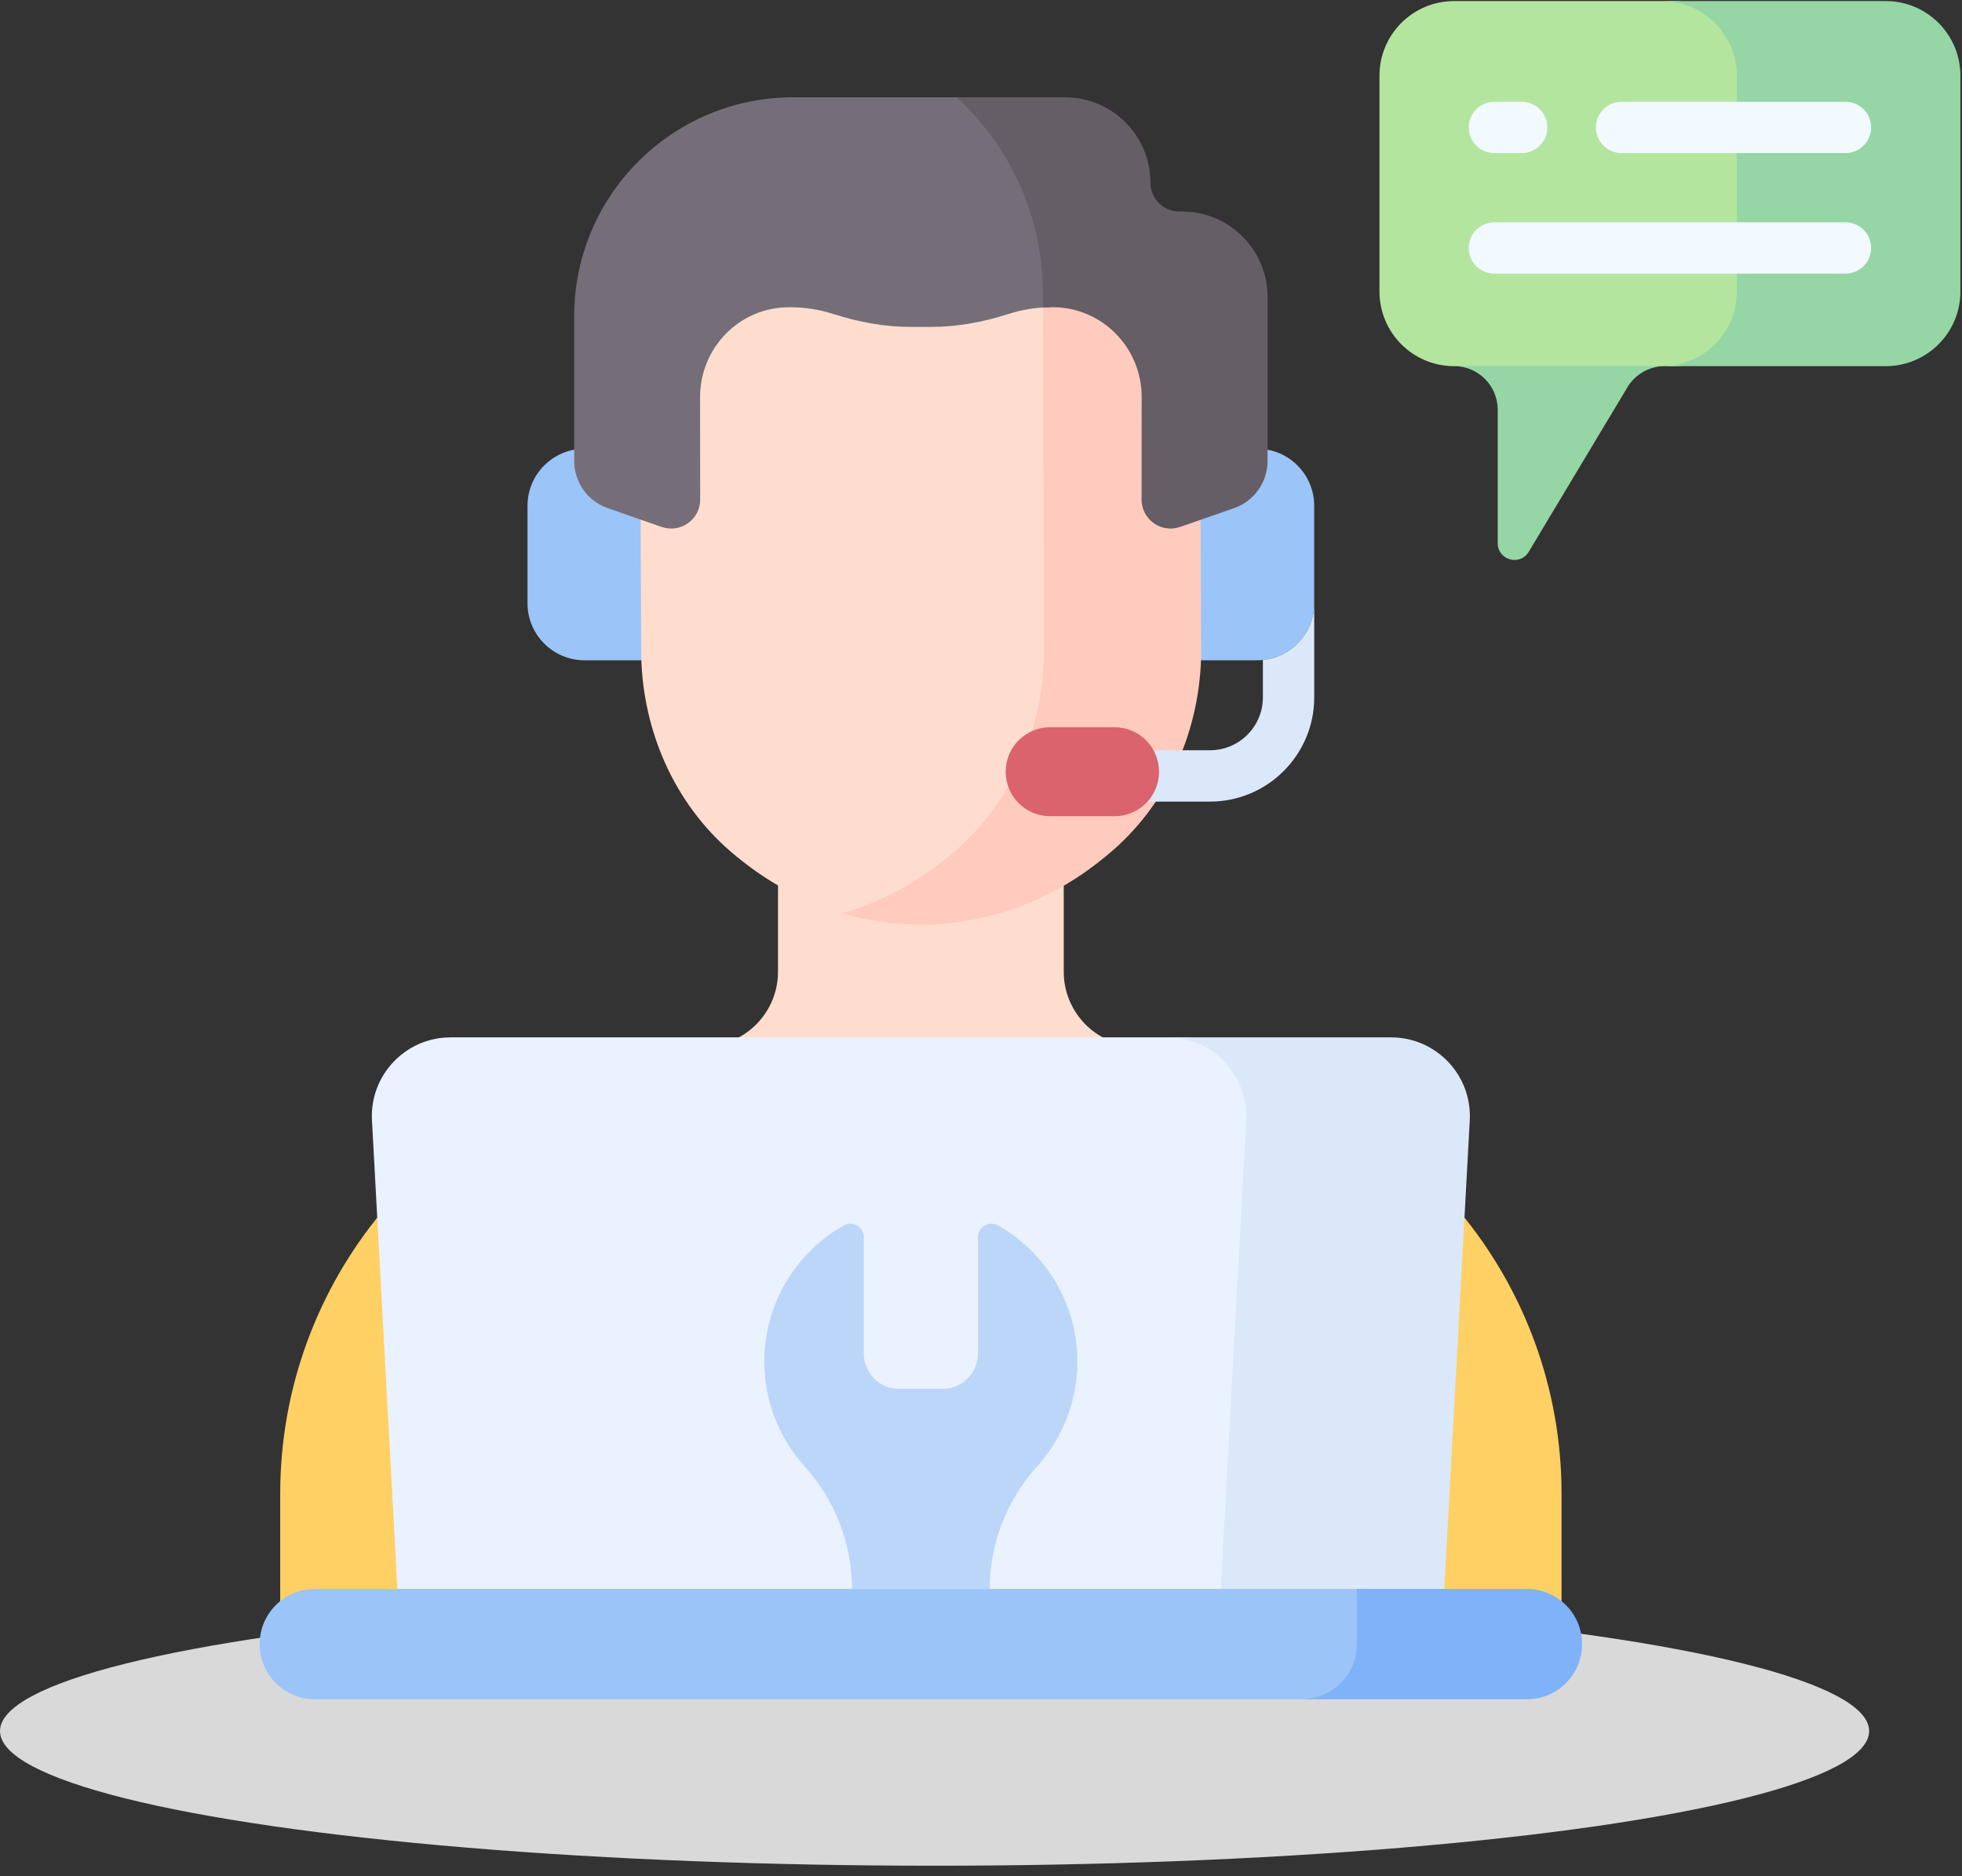
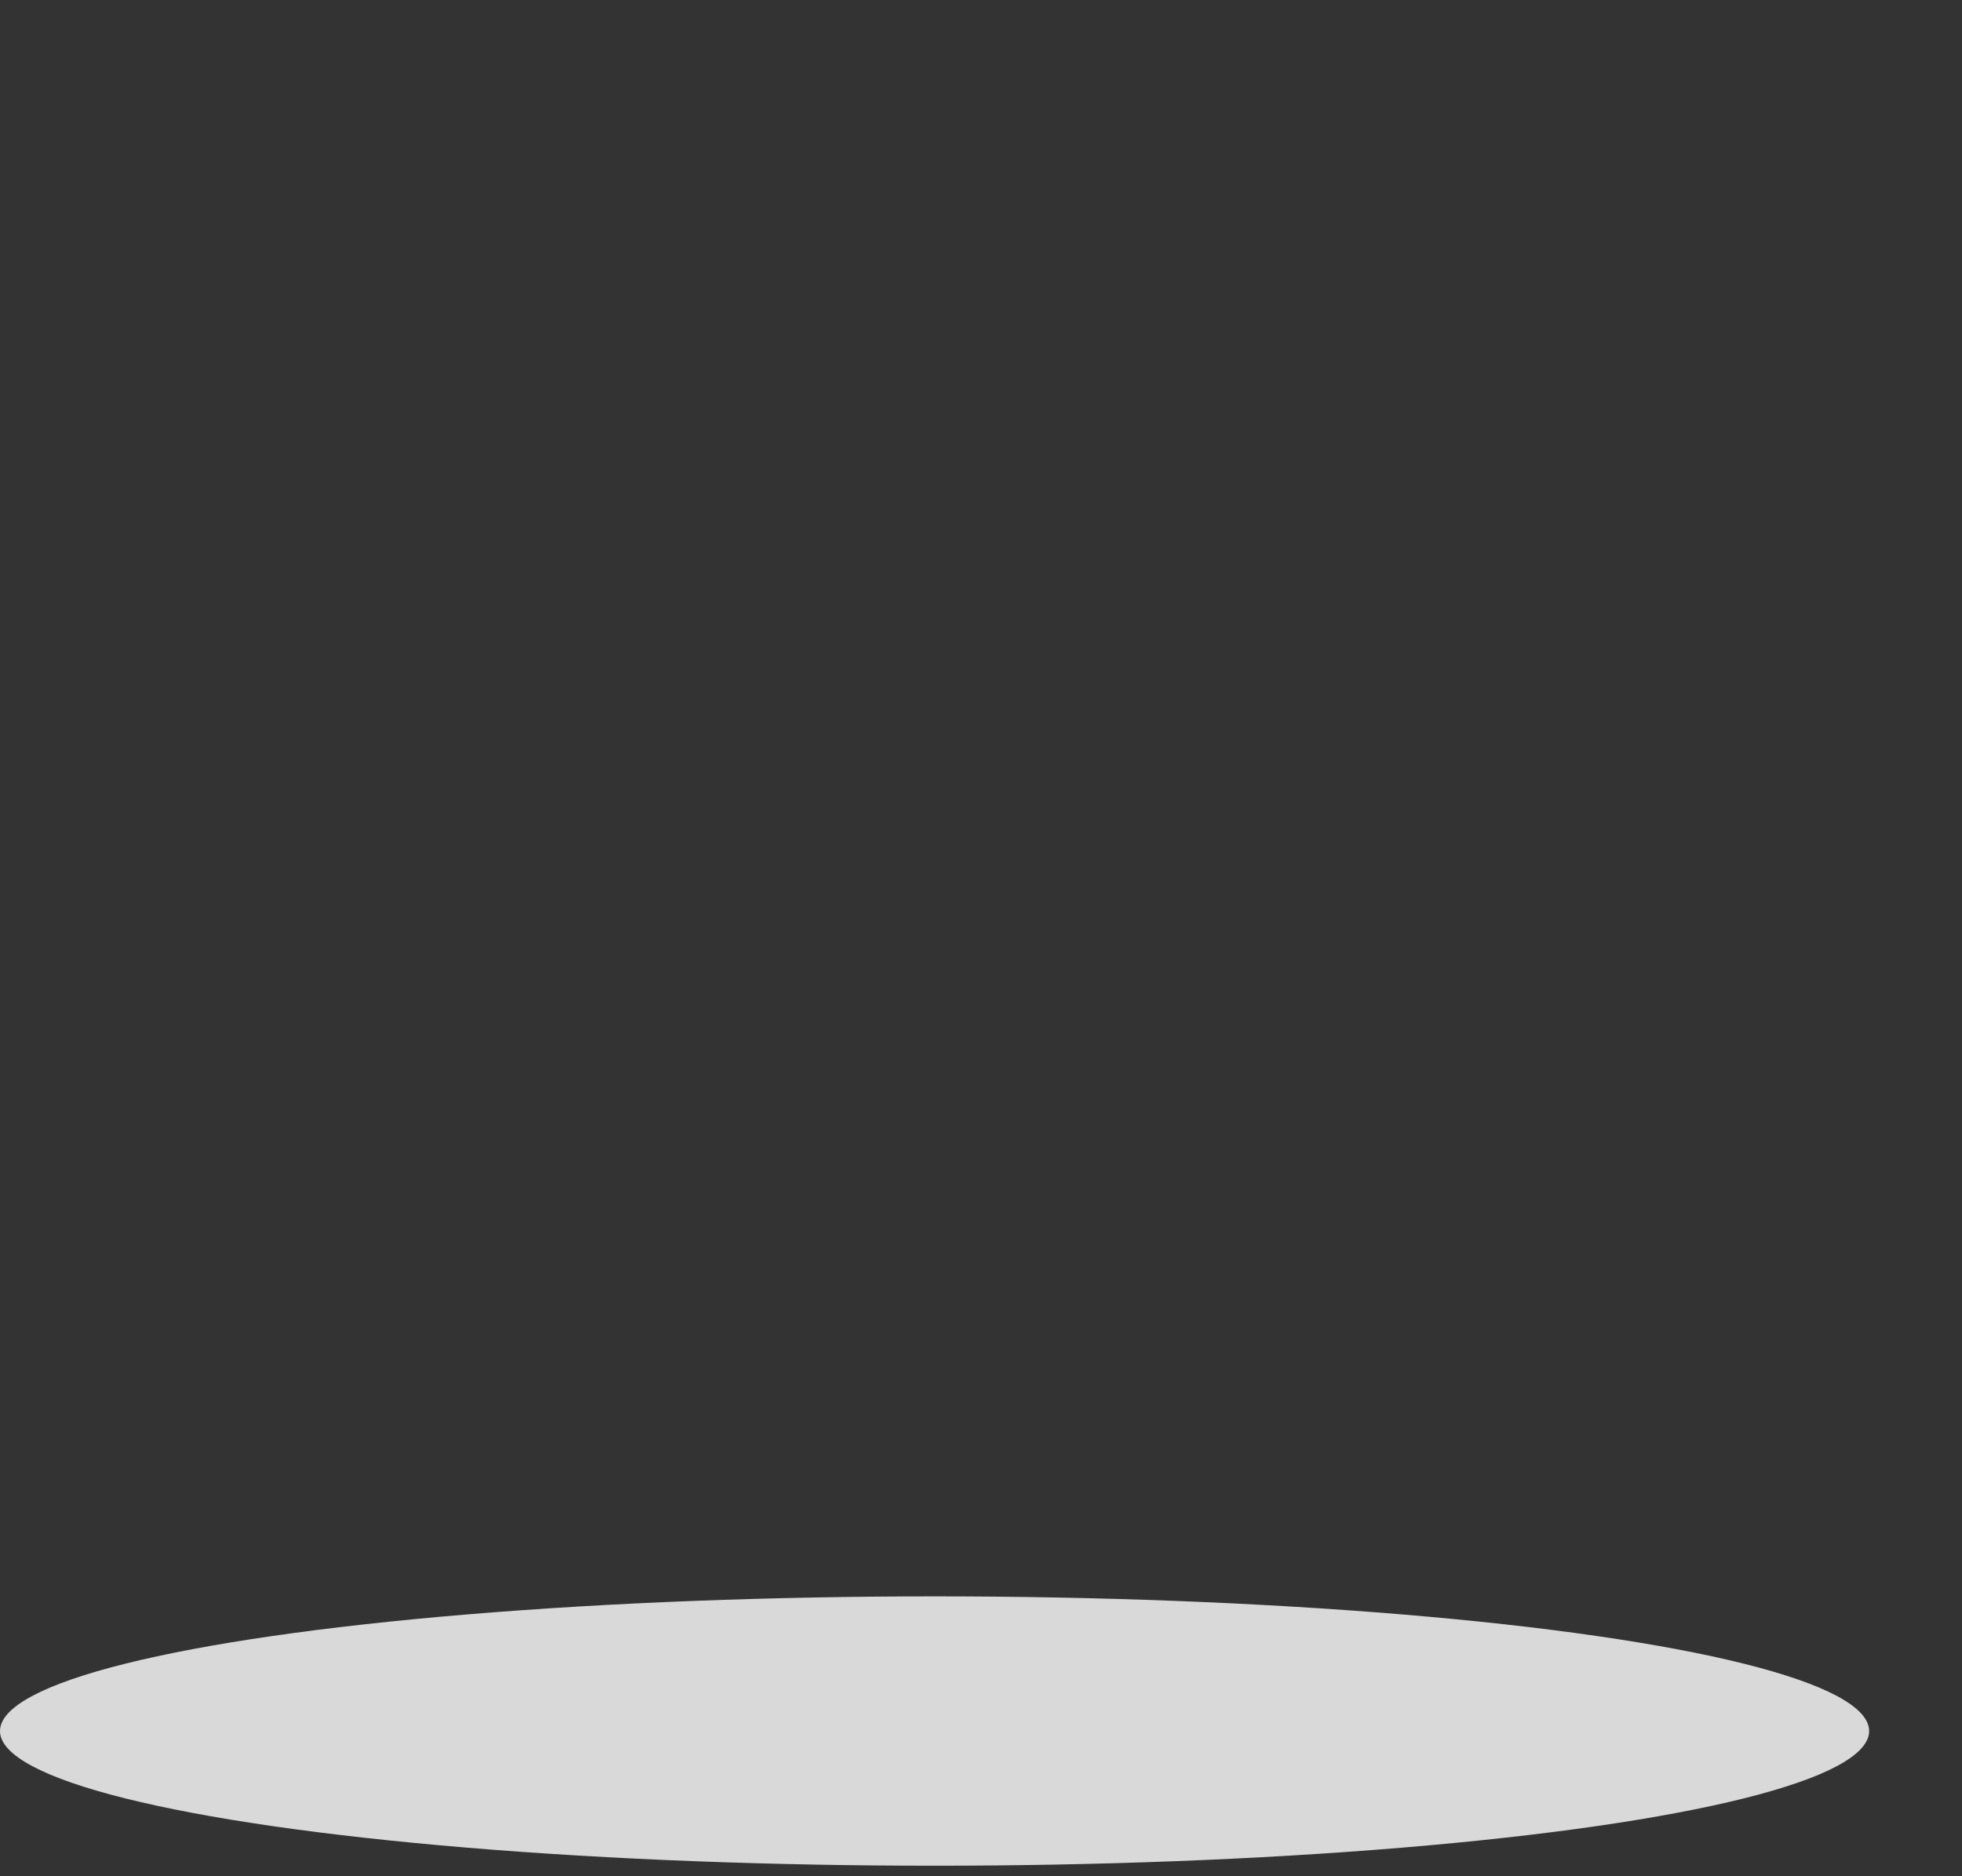
<svg xmlns="http://www.w3.org/2000/svg" width="138" height="132" viewBox="0 0 138 132" fill="none">
  <rect x="0" y="0" width="138" height="132" fill="#333333" stroke="none" />
  <ellipse cx="65.734" cy="121.785" rx="65.734" ry="9.475" fill="#D9D9D9" />
  <g clip-path="url(#clip0_1002_2848)">
-     <path d="M82.305 31.572V46.453H88.423C90.639 46.453 92.436 44.657 92.436 42.441V35.584C92.436 33.368 90.64 31.571 88.423 31.571H82.305V31.572ZM47.235 31.572V46.453H41.116C38.9 46.453 37.103 44.657 37.103 42.441V35.584C37.103 33.368 38.9 31.571 41.116 31.571H47.235V31.572Z" fill="#9BC4F9" />
    <path d="M117.741 0.075H102.277C99.378 0.075 97.027 2.426 97.027 5.325V20.51C97.027 23.409 99.378 25.76 102.277 25.76C103.991 25.76 104.244 26.08 104.793 26.602H114.481C115.044 26.068 115.364 25.76 117.095 25.76H117.846V25.759C120.694 25.7 122.986 23.373 122.986 20.51V5.325C122.986 2.427 120.638 0.078 117.741 0.075Z" fill="#B3E59F" />
    <path d="M132.637 0.075H116.912C119.812 0.075 122.162 2.426 122.162 5.325V20.51C122.162 23.372 119.871 25.7 117.022 25.758V25.761C117.046 25.76 117.07 25.76 117.094 25.76H132.638C135.537 25.76 137.887 23.409 137.887 20.51V5.325C137.887 2.426 135.537 0.075 132.637 0.075Z" fill="#95D6A4" />
    <path d="M129.806 10.771H114.054C113.576 10.771 113.116 10.581 112.778 10.243C112.439 9.904 112.249 9.445 112.249 8.966C112.249 8.488 112.439 8.028 112.778 7.69C113.116 7.351 113.576 7.161 114.054 7.161H129.806C130.284 7.161 130.744 7.351 131.082 7.69C131.421 8.028 131.611 8.488 131.611 8.966C131.611 9.445 131.421 9.904 131.082 10.243C130.744 10.581 130.284 10.771 129.806 10.771ZM107.03 10.771H105.11C104.631 10.771 104.172 10.581 103.833 10.243C103.495 9.904 103.305 9.445 103.305 8.966C103.305 8.488 103.495 8.028 103.833 7.69C104.172 7.351 104.631 7.161 105.11 7.161H107.03C107.508 7.161 107.968 7.351 108.306 7.69C108.645 8.028 108.835 8.488 108.835 8.966C108.835 9.445 108.645 9.904 108.306 10.243C107.968 10.581 107.508 10.771 107.03 10.771ZM129.806 19.251H105.11C104.631 19.251 104.172 19.061 103.833 18.723C103.495 18.384 103.305 17.925 103.305 17.446C103.305 16.968 103.495 16.508 103.833 16.17C104.172 15.831 104.631 15.641 105.11 15.641H129.806C130.284 15.641 130.744 15.831 131.082 16.17C131.421 16.508 131.611 16.968 131.611 17.446C131.611 17.925 131.421 18.384 131.082 18.723C130.744 19.061 130.284 19.251 129.806 19.251Z" fill="#F2F9FF" />
    <path d="M79.082 73.527C76.608 73.051 74.819 70.886 74.819 68.365V53.927H54.722V68.365C54.722 70.94 52.864 73.066 50.459 73.527L55.424 80.191H74.118C74.117 80.191 79.466 73.601 79.082 73.527Z" fill="#FFDDCE" />
    <path d="M109.834 113.666V105.086C109.834 90.202 99.271 77.412 84.656 74.6C83.225 74.324 44.888 74.6 44.888 74.6C30.272 77.412 19.709 90.202 19.709 105.086V113.666H109.834Z" fill="#FFD064" />
    <path d="M83.162 72.983H31.696C28.517 72.983 25.99 75.651 26.163 78.825L28.107 114.657H86.751L88.695 78.825C88.868 75.651 86.341 72.983 83.162 72.983Z" fill="#EAF2FF" />
    <path d="M97.844 72.983H82.119C85.298 72.983 87.824 75.651 87.652 78.825L85.707 114.657H101.433L103.377 78.825C103.55 75.651 101.023 72.983 97.844 72.983Z" fill="#DBE8F9" />
    <path d="M96.071 115.667V112.704L95.439 111.786H22.145C20.002 111.785 18.264 113.523 18.264 115.667C18.264 117.811 20.002 119.549 22.145 119.549H92.192C94.335 119.547 96.071 117.81 96.071 115.667Z" fill="#9BC4F9" />
    <path d="M107.395 111.786H95.438V115.667C95.438 117.811 93.701 119.549 91.557 119.549H107.395C109.539 119.549 111.277 117.811 111.277 115.667C111.277 113.523 109.539 111.786 107.395 111.786Z" fill="#7FB2F9" />
    <path d="M69.614 111.786C69.614 108.605 70.805 105.547 72.934 103.182L72.981 103.129C74.722 101.182 75.78 98.612 75.78 95.795C75.78 91.69 73.532 88.109 70.201 86.216C69.569 85.857 68.784 86.309 68.784 87.036V95.227C68.784 96.599 67.671 97.713 66.298 97.713H63.242C61.869 97.713 60.756 96.599 60.756 95.227V87.036C60.756 86.309 59.971 85.857 59.339 86.216C56.007 88.109 53.76 91.69 53.76 95.795C53.76 98.612 54.818 101.182 56.558 103.129L56.606 103.182C58.734 105.547 59.926 108.605 59.926 111.786H69.614Z" fill="#BCD6F9" />
    <path d="M67.655 60.324C71.658 56.806 73.861 51.64 73.952 46.283L73.887 20.411C73.873 17.217 73.134 14.184 71.713 11.455C69.45 10.614 67.057 10.175 64.643 10.158C54.315 10.319 44.98 18.211 45.028 29.592L45.043 33.408L45.102 46.219C45.235 51.455 47.43 56.486 51.372 59.893C53.703 61.907 56.724 63.729 60.491 64.571C63.364 63.563 65.741 62.007 67.655 60.324Z" fill="#FFDDCE" />
    <path d="M84.421 29.424C84.383 20.384 78.425 13.563 70.754 11.13C72.388 13.895 73.35 17.15 73.365 20.759L73.429 46.05C73.34 51.288 71.187 56.337 67.273 59.777C65.183 61.615 62.526 63.3 59.26 64.253C60.964 64.75 62.832 65.048 64.873 65.062C70.744 64.971 75.179 62.547 78.329 59.777C82.243 56.337 84.396 51.288 84.485 46.05L84.421 29.424Z" fill="#FFCBBE" />
    <path d="M64.087 22.999H65.454C67.311 23.007 69.142 22.663 70.909 22.095C71.873 21.785 72.878 21.623 73.891 21.616L73.888 20.41C73.872 16.863 72.963 13.514 71.217 10.561L71.22 10.562C70.546 9.422 69.755 8.355 68.862 7.378L67.286 6.846H55.792C47.284 6.846 40.387 13.743 40.387 22.251V32.432C40.387 33.927 41.333 35.259 42.745 35.75L46.54 37.072C47.867 37.533 49.252 36.547 49.249 35.143L49.241 27.964C49.227 24.473 52.011 21.631 55.46 21.616L55.535 21.615C56.586 21.611 57.632 21.773 58.632 22.095C60.399 22.663 62.231 23.007 64.087 22.999Z" fill="#756E78" />
    <path d="M83.149 14.881H82.947C82.409 14.881 81.893 14.667 81.512 14.287C81.132 13.906 80.918 13.39 80.918 12.852C80.918 9.535 78.229 6.846 74.911 6.846H67.287C70.964 10.239 73.343 15.058 73.366 20.759L73.368 21.635C73.581 21.622 73.793 21.614 74.007 21.615L74.082 21.616C77.531 21.631 80.315 24.473 80.301 27.964L80.294 35.144C80.292 36.548 81.677 37.533 83.003 37.072L86.797 35.751C87.486 35.511 88.083 35.062 88.505 34.468C88.928 33.873 89.155 33.161 89.155 32.432V20.888C89.155 17.57 86.466 14.881 83.149 14.881Z" fill="#665E66" />
    <path d="M88.827 46.433V49.066C88.827 51.116 87.159 52.784 85.108 52.784H73.995C73.516 52.784 73.057 52.975 72.718 53.313C72.38 53.652 72.189 54.111 72.189 54.59C72.189 55.068 72.38 55.527 72.718 55.866C73.057 56.204 73.516 56.395 73.995 56.395H85.108C89.15 56.395 92.438 53.107 92.438 49.065V42.44C92.438 44.52 90.854 46.231 88.827 46.433Z" fill="#DBE8F9" />
    <path d="M78.394 57.423H73.864C72.135 57.423 70.734 56.022 70.734 54.294C70.734 52.565 72.135 51.164 73.864 51.164H78.394C80.123 51.164 81.524 52.565 81.524 54.294C81.524 56.022 80.123 57.423 78.394 57.423Z" fill="#DB636E" />
    <path d="M116.986 25.759L116.914 25.76H102.277C103.971 25.76 105.343 27.132 105.343 28.826V38.216C105.343 39.409 106.913 39.843 107.527 38.821L114.466 27.249C114.728 26.811 115.097 26.445 115.537 26.185C115.977 25.926 116.475 25.78 116.986 25.762V25.759H116.986Z" fill="#95D6A4" />
  </g>
  <defs>
    <clipPath id="clip0_1002_2848">
-       <rect width="119.624" height="119.624" fill="white" transform="translate(18.264)" />
-     </clipPath>
+       </clipPath>
  </defs>
</svg>